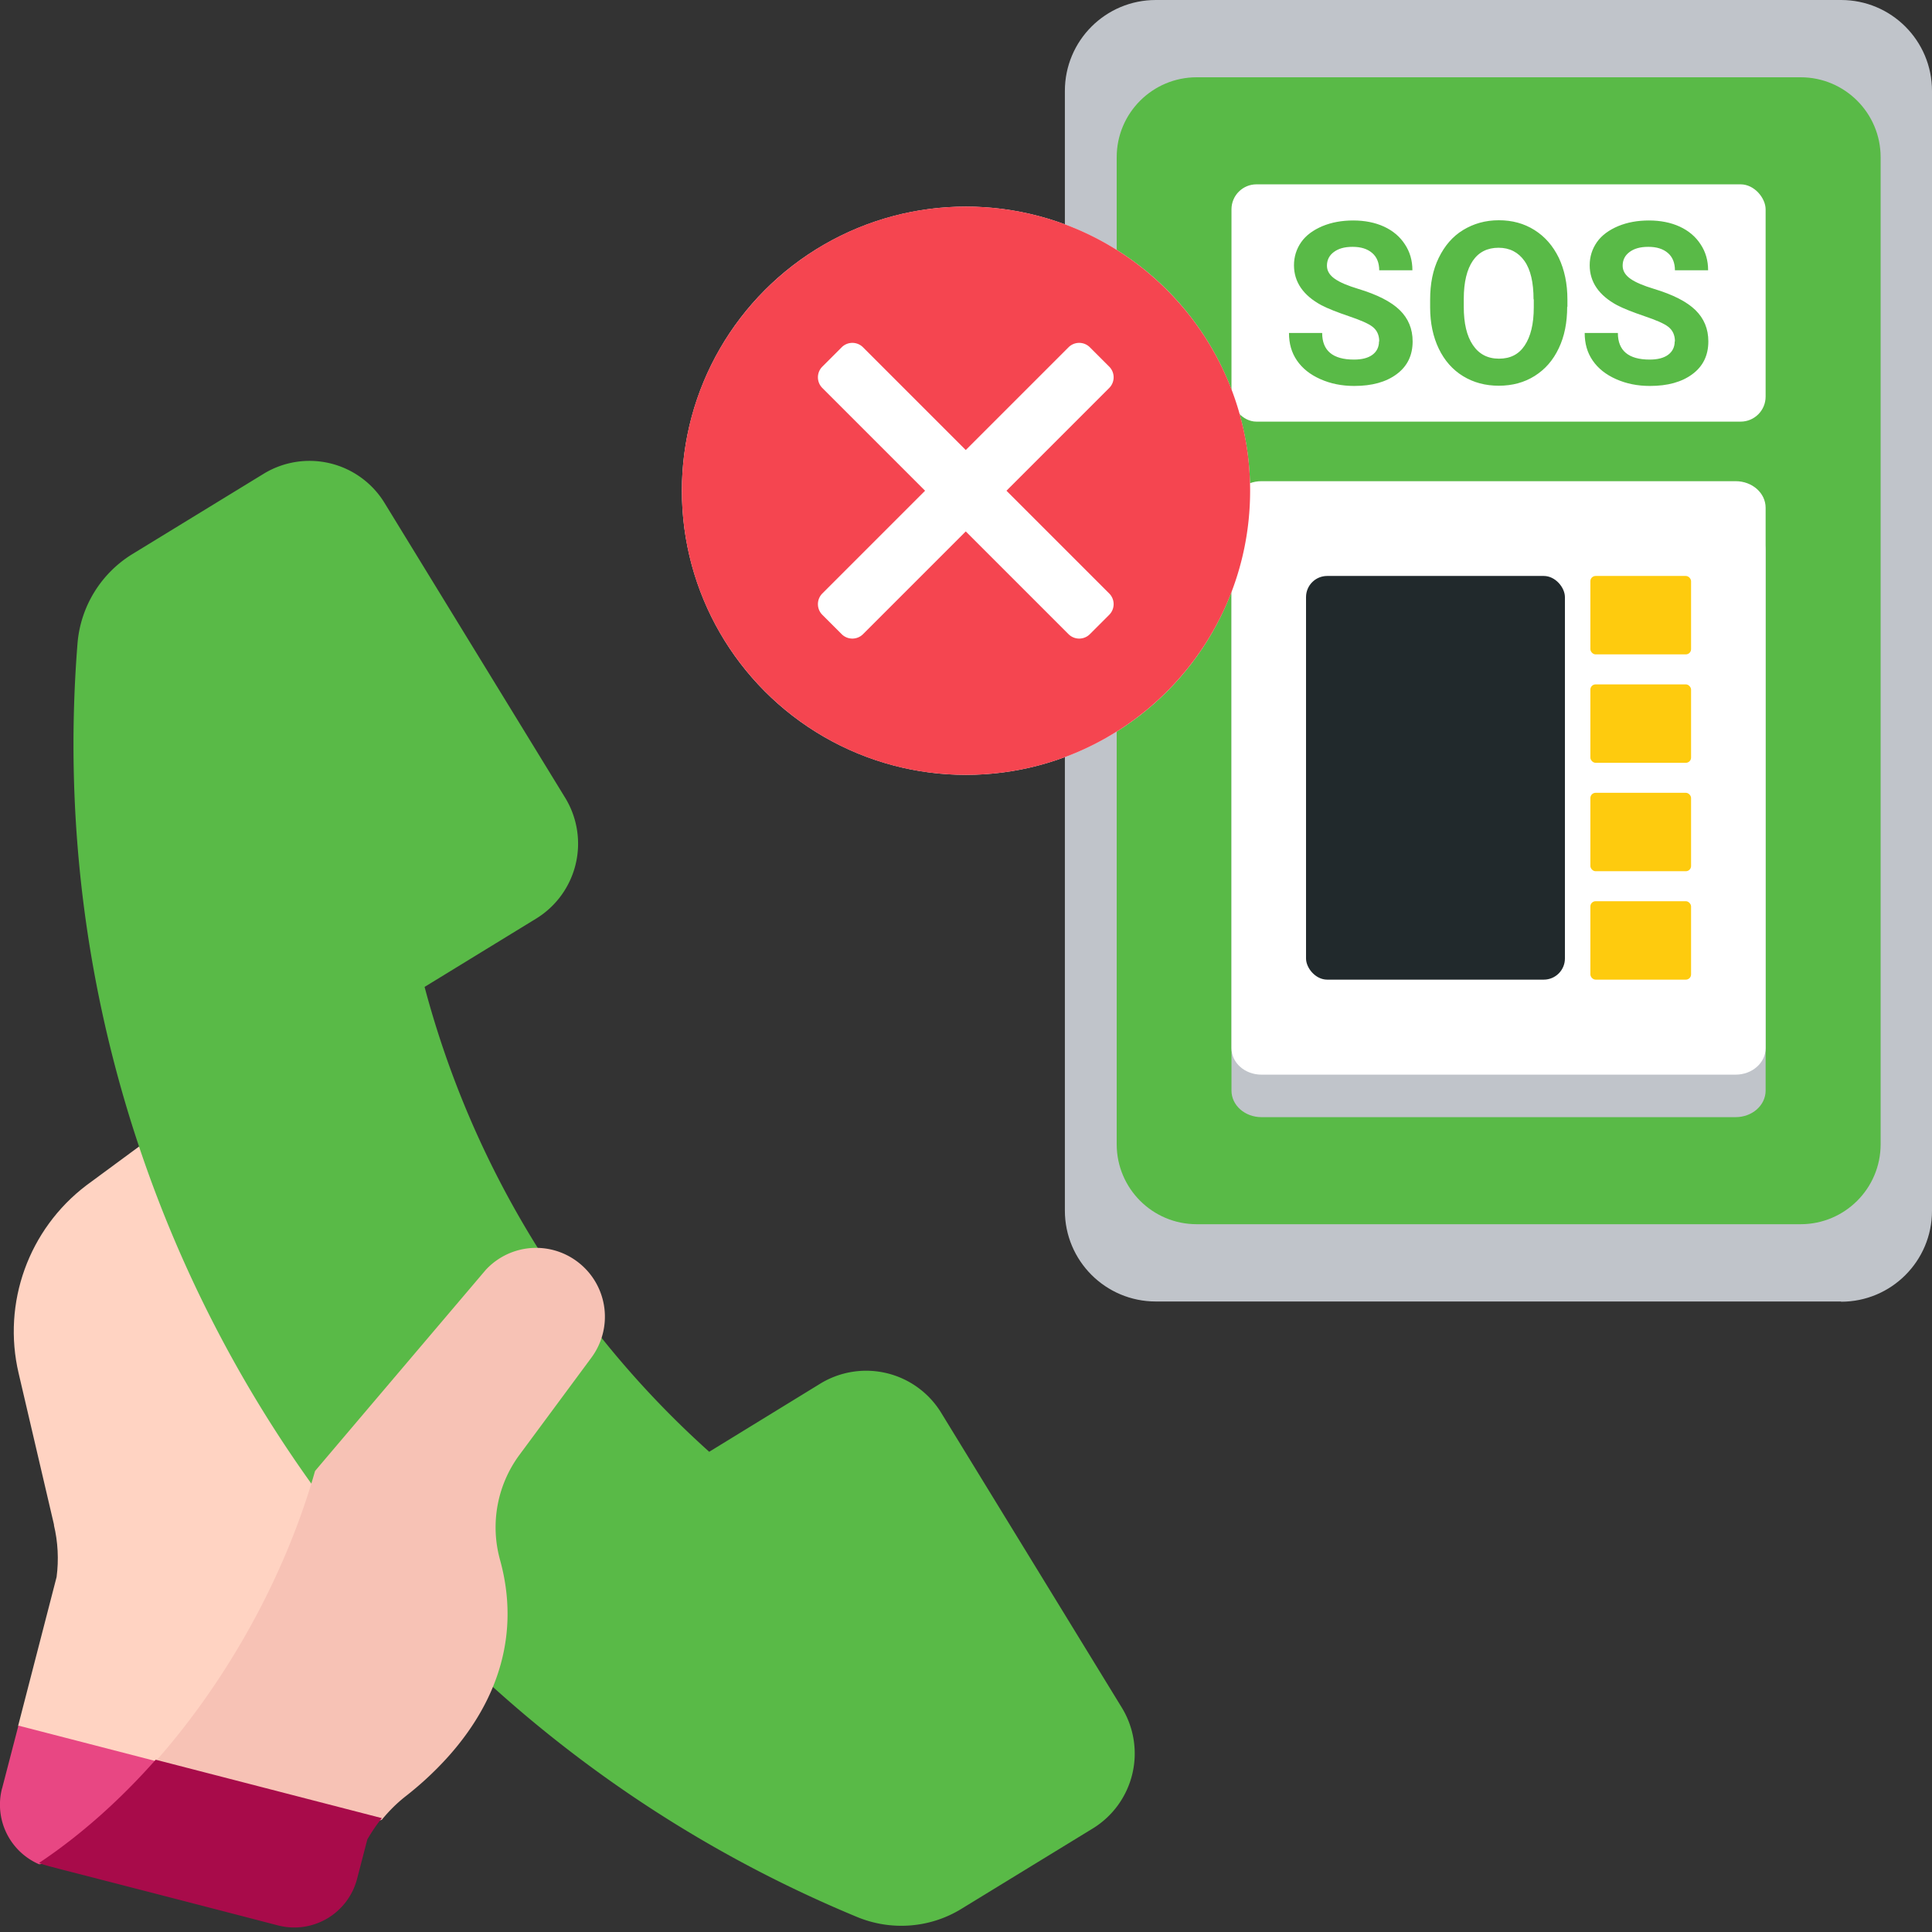
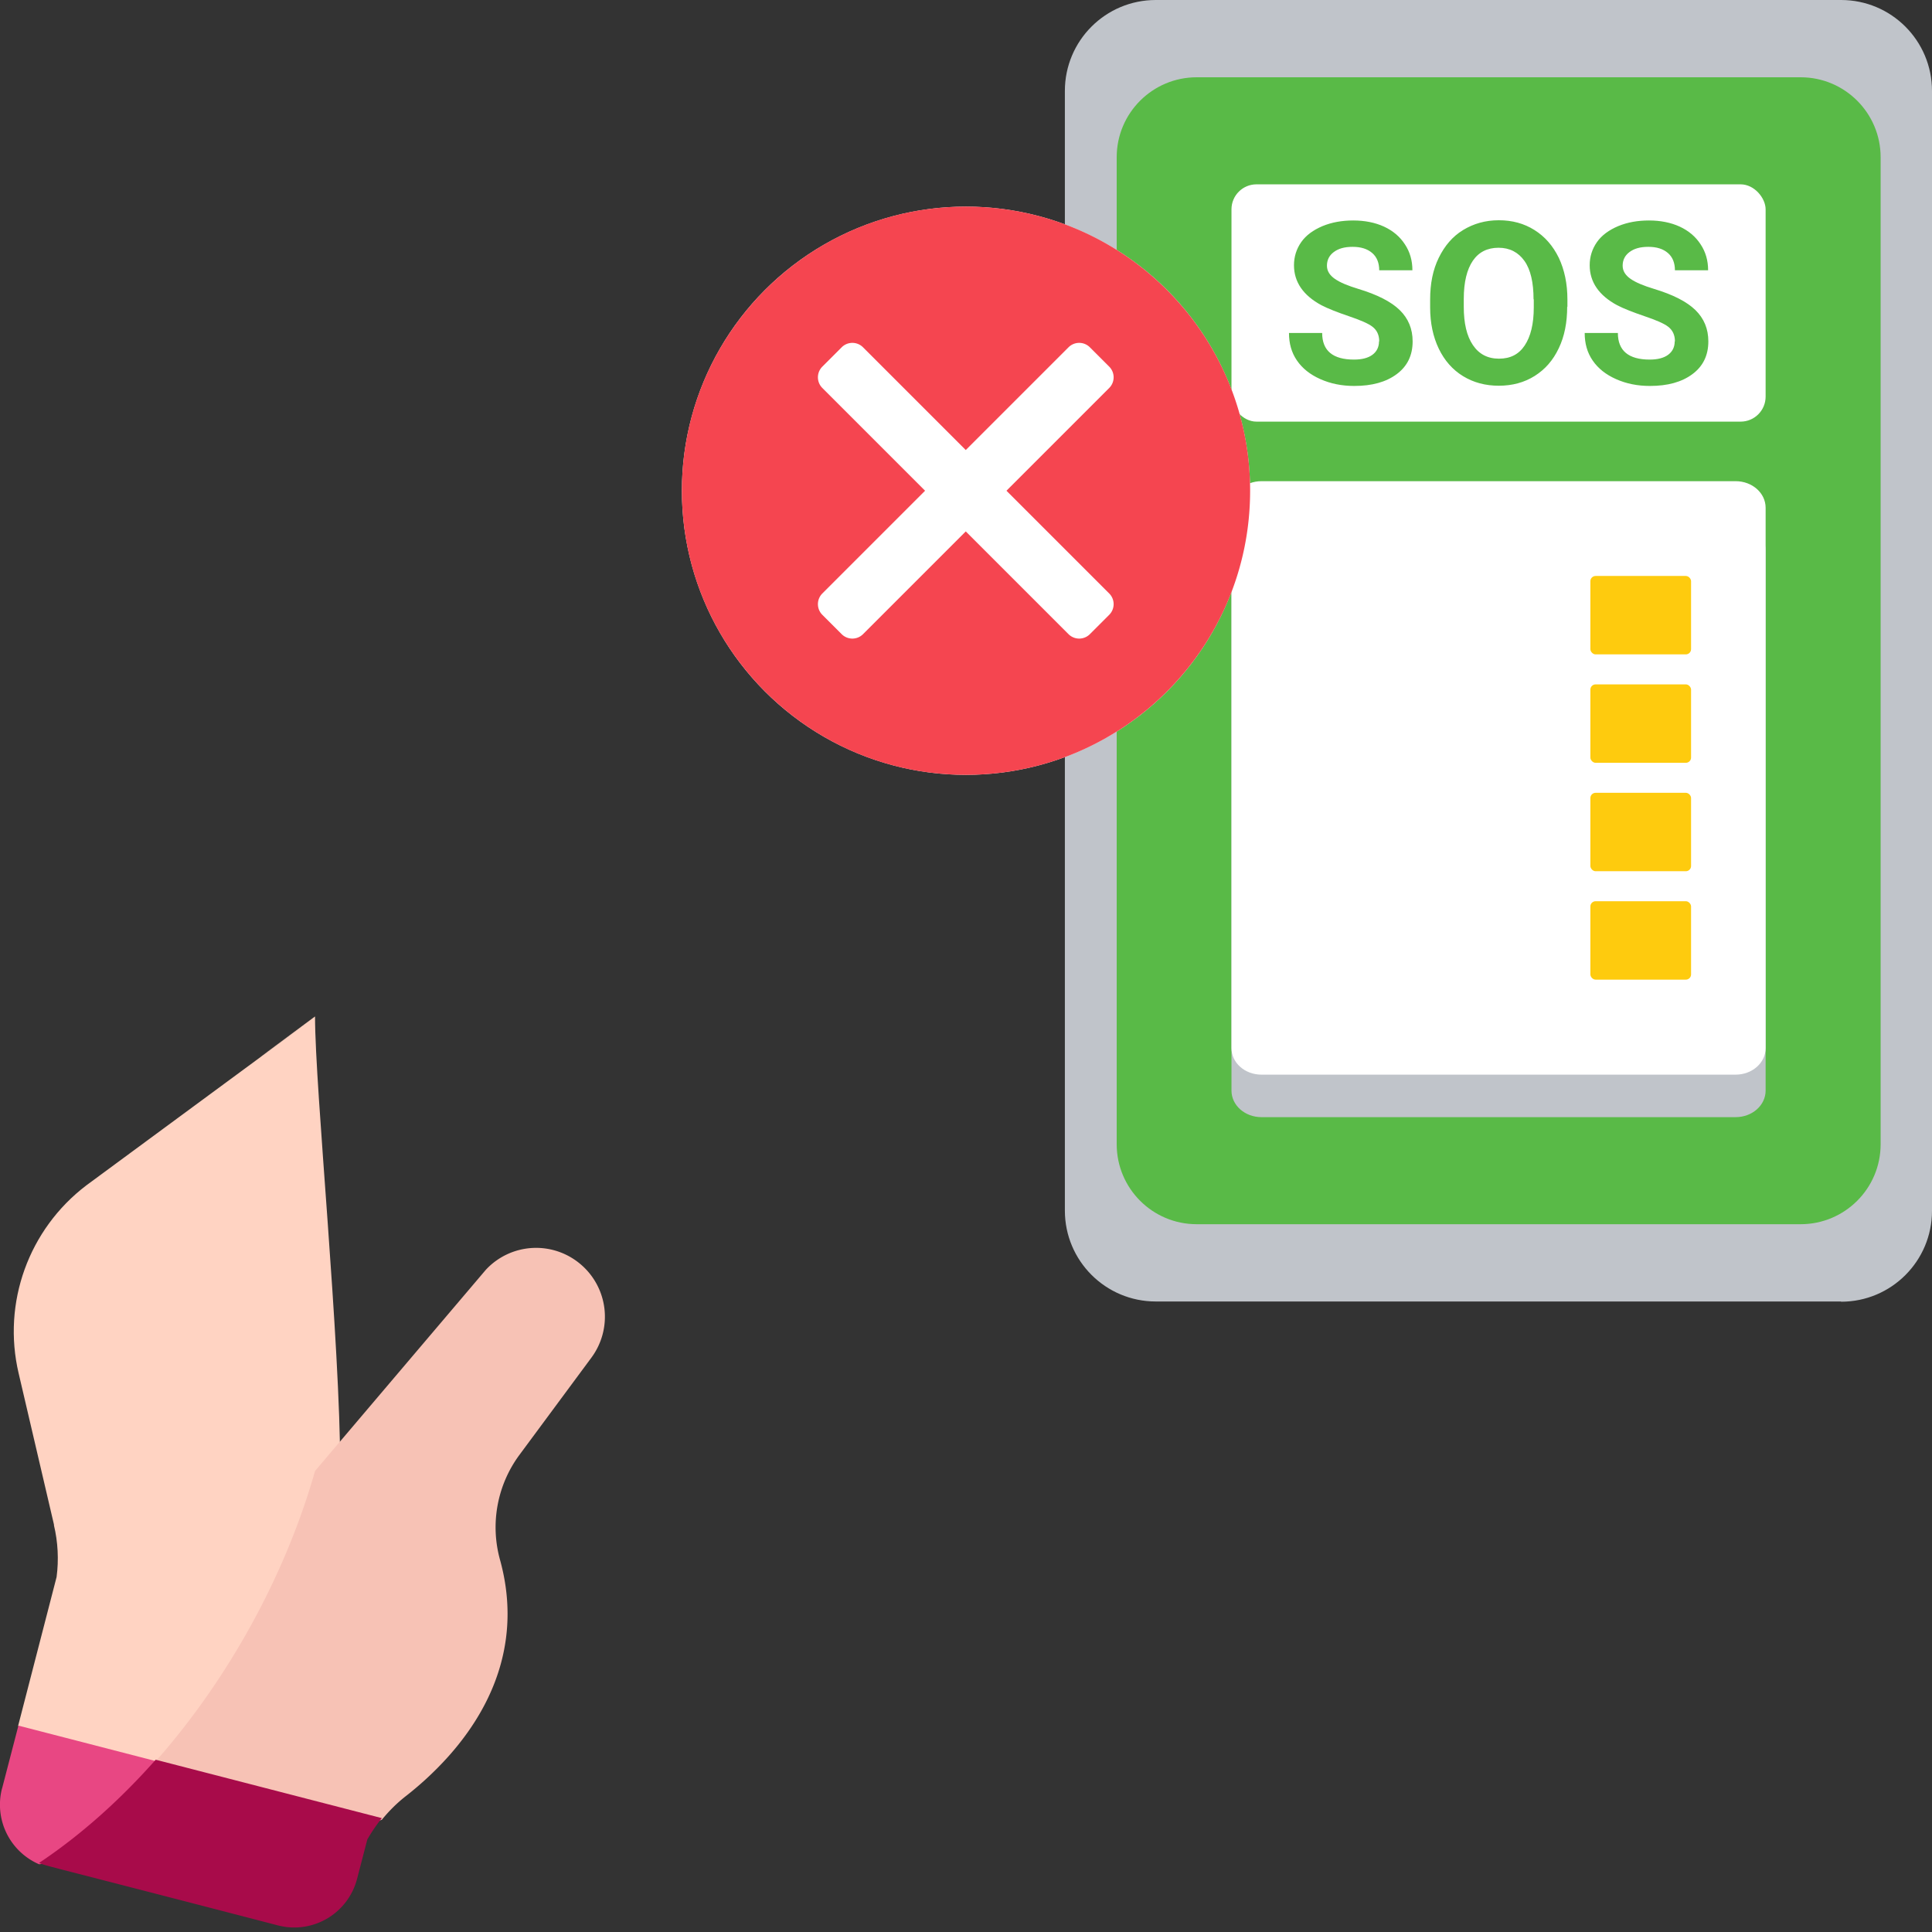
<svg xmlns="http://www.w3.org/2000/svg" data-name="Capa 1" viewBox="0 0 85 85">
  <rect x="0" y="0" width="85" height="85" fill="#333333" stroke="none" />
  <path d="M81 57.26H50.85c-2.21 0-4-1.79-4-4V4c0-2.21 1.79-4 4-4H81c2.21 0 4 1.79 4 4v49.27c0 2.21-1.79 4-4 4Z" fill="#c0c4ca" />
  <path d="M79.22 53.86H52.65c-1.95 0-3.52-1.58-3.52-3.52V6.92c0-1.95 1.58-3.52 3.52-3.52h26.57c1.95 0 3.52 1.58 3.52 3.52v43.42c0 1.95-1.58 3.52-3.52 3.52Z" fill="#59ba47" />
  <path d="M76.36 49.15H55.5c-.73 0-1.32-.52-1.32-1.17V24.21c0-.65.59-1.17 1.32-1.17h20.86c.73 0 1.32.52 1.32 1.17v23.77c0 .65-.59 1.17-1.32 1.17Z" fill="#c0c4ca" />
  <path d="M76.36 47.28H55.5c-.73 0-1.32-.52-1.32-1.17V22.34c0-.65.59-1.17 1.32-1.17h20.86c.73 0 1.32.52 1.32 1.17v23.77c0 .65-.59 1.17-1.32 1.17Z" fill="#fff" />
  <g fill="#fecb0e">
    <rect x="69.97" y="25.34" width="4.43" height="3.45" rx=".23" ry=".23" />
    <rect x="69.97" y="30.11" width="4.43" height="3.45" rx=".23" ry=".23" />
    <rect x="69.97" y="34.88" width="4.43" height="3.45" rx=".23" ry=".23" />
    <rect x="69.97" y="39.65" width="4.43" height="3.45" rx=".23" ry=".23" />
  </g>
-   <rect x="57.46" y="25.34" width="11.39" height="17.76" rx=".93" ry=".93" fill="#21292c" />
  <rect x="54.18" y="8.11" width="23.5" height="10.44" rx="1.1" ry="1.1" fill="#fff" />
  <path d="M60.68 15.02c0-.28-.1-.49-.29-.64s-.55-.3-1.05-.47-.91-.33-1.2-.48c-.8-.43-1.21-1.02-1.21-1.76 0-.38.11-.72.32-1.02.21-.3.53-.53.93-.7.41-.17.86-.25 1.36-.25s.96.09 1.35.27.7.44.92.78c.22.33.33.71.33 1.14h-1.46c0-.32-.1-.58-.31-.76s-.49-.27-.86-.27-.63.08-.83.23-.3.35-.3.6c0 .23.12.42.35.58s.57.3 1.03.44c.83.25 1.44.56 1.82.93s.57.83.57 1.38c0 .61-.23 1.09-.7 1.44s-1.09.52-1.87.52c-.55 0-1.04-.1-1.49-.3s-.79-.47-1.03-.82-.35-.75-.35-1.21h1.46c0 .78.47 1.17 1.4 1.17.35 0 .62-.07.81-.21s.29-.34.29-.59Zm8.27-1.53c0 .7-.12 1.31-.37 1.83-.25.53-.6.93-1.06 1.22-.46.29-.99.43-1.58.43s-1.11-.14-1.57-.42-.82-.69-1.07-1.21-.38-1.13-.38-1.81v-.35c0-.7.12-1.31.38-1.84s.61-.94 1.07-1.22c.46-.28.98-.43 1.57-.43s1.11.14 1.57.43.81.69 1.07 1.22c.25.53.38 1.14.38 1.84v.32Zm-1.48-.32c0-.74-.13-1.31-.4-1.69s-.65-.58-1.14-.58-.87.19-1.13.57-.4.94-.4 1.68v.35c0 .72.13 1.28.4 1.68s.65.6 1.15.6.87-.19 1.13-.58.4-.94.4-1.68v-.35Zm6.22 1.85c0-.28-.1-.49-.29-.64s-.55-.3-1.05-.47-.91-.33-1.2-.48c-.8-.43-1.21-1.02-1.21-1.76 0-.38.11-.72.32-1.02.21-.3.53-.53.93-.7.41-.17.86-.25 1.36-.25s.96.09 1.35.27.7.44.92.78c.22.33.33.71.33 1.14h-1.46c0-.32-.1-.58-.31-.76s-.49-.27-.86-.27-.63.08-.83.23-.3.35-.3.6c0 .23.12.42.35.58s.57.3 1.03.44c.83.25 1.44.56 1.82.93s.57.83.57 1.38c0 .61-.23 1.09-.7 1.44s-1.09.52-1.87.52c-.55 0-1.04-.1-1.49-.3s-.79-.47-1.03-.82-.35-.75-.35-1.21h1.46c0 .78.47 1.17 1.4 1.17.35 0 .62-.07.81-.21s.29-.34.29-.59Z" fill="#59ba47" />
  <circle cx="42.5" cy="21.59" r="12.5" fill="#fff" />
  <path d="M42.5 9.09c6.9 0 12.5 5.6 12.5 12.5s-5.6 12.5-12.5 12.5S30 28.49 30 21.59s5.6-12.5 12.5-12.5Zm-6.32 17.02 4.52-4.52-4.52-4.52a.664.664 0 0 1 0-.94l.85-.85c.26-.26.68-.26.94 0l4.52 4.52 4.52-4.52c.26-.26.68-.26.94 0l.85.85c.26.26.26.68 0 .94l-4.52 4.52 4.52 4.52c.26.26.26.68 0 .94l-.85.85c-.26.26-.68.26-.94 0l-4.52-4.52-4.52 4.52c-.26.26-.68.26-.94 0l-.85-.85a.664.664 0 0 1 0-.94Z" fill="#f54550" fill-rule="evenodd" data-name="图层_1" />
  <path d="M2.38 67.1.82 60.42c-.73-3.1.44-6.34 2.98-8.27 20.62-15.19 1.42-1.04 10.06-7.43 0 3.21 1.11 14.22 1.11 20 .07 5.56-2.59 11.42-7.52 13.8-2.55 1.24-5.73 0-6.65-2.6l1.69-6.54c.1-.76.06-1.54-.12-2.29Z" fill="#ffd3c2" />
  <path d="m.09 78.69.72-2.77 6.04 1.56c-.21 2.81-2.16 4.19-5.13 4.54a2.855 2.855 0 0 1-1.63-3.34Z" fill="#e84783" />
-   <path d="M31.2 63.87a41.928 41.928 0 0 1-12.52-20.45l4.9-3a3.87 3.87 0 0 0 1.28-5.33l-7.94-12.96a3.87 3.87 0 0 0-5.33-1.28l-5.77 3.53a5.1 5.1 0 0 0-2.41 3.93c-1.92 24.12 11.95 46.77 34.3 56.03 1.5.62 3.21.49 4.59-.36l5.77-3.53a3.87 3.87 0 0 0 1.28-5.33l-7.94-12.96a3.87 3.87 0 0 0-5.33-1.28l-4.89 3Z" fill="#59ba47" />
  <path d="M6.85 77.49c3.18-3.6 5.7-8.16 7.01-12.77.08-.1 7.46-8.79 7.52-8.86a3.018 3.018 0 0 1 4.15-.25 3.026 3.026 0 0 1 .49 4.12L22.86 64a5.359 5.359 0 0 0-.86 4.63c.88 3.19-.04 6.13-2.25 8.62-.66.74-1.33 1.33-1.88 1.76-.4.31-.75.66-1.07 1.05-3.88 1.44-7.18.51-9.95-2.57Z" fill="#f7c2b5" />
  <path d="m6.85 77.42 9.95 2.57c-.24.3-.45.61-.64.94l-.45 1.73a2.854 2.854 0 0 1-3.48 2.05C1.69 81.97 2.1 82.12 1.72 81.96c1.77-1.18 3.51-2.71 5.13-4.54Z" fill="#a80b4a" />
</svg>